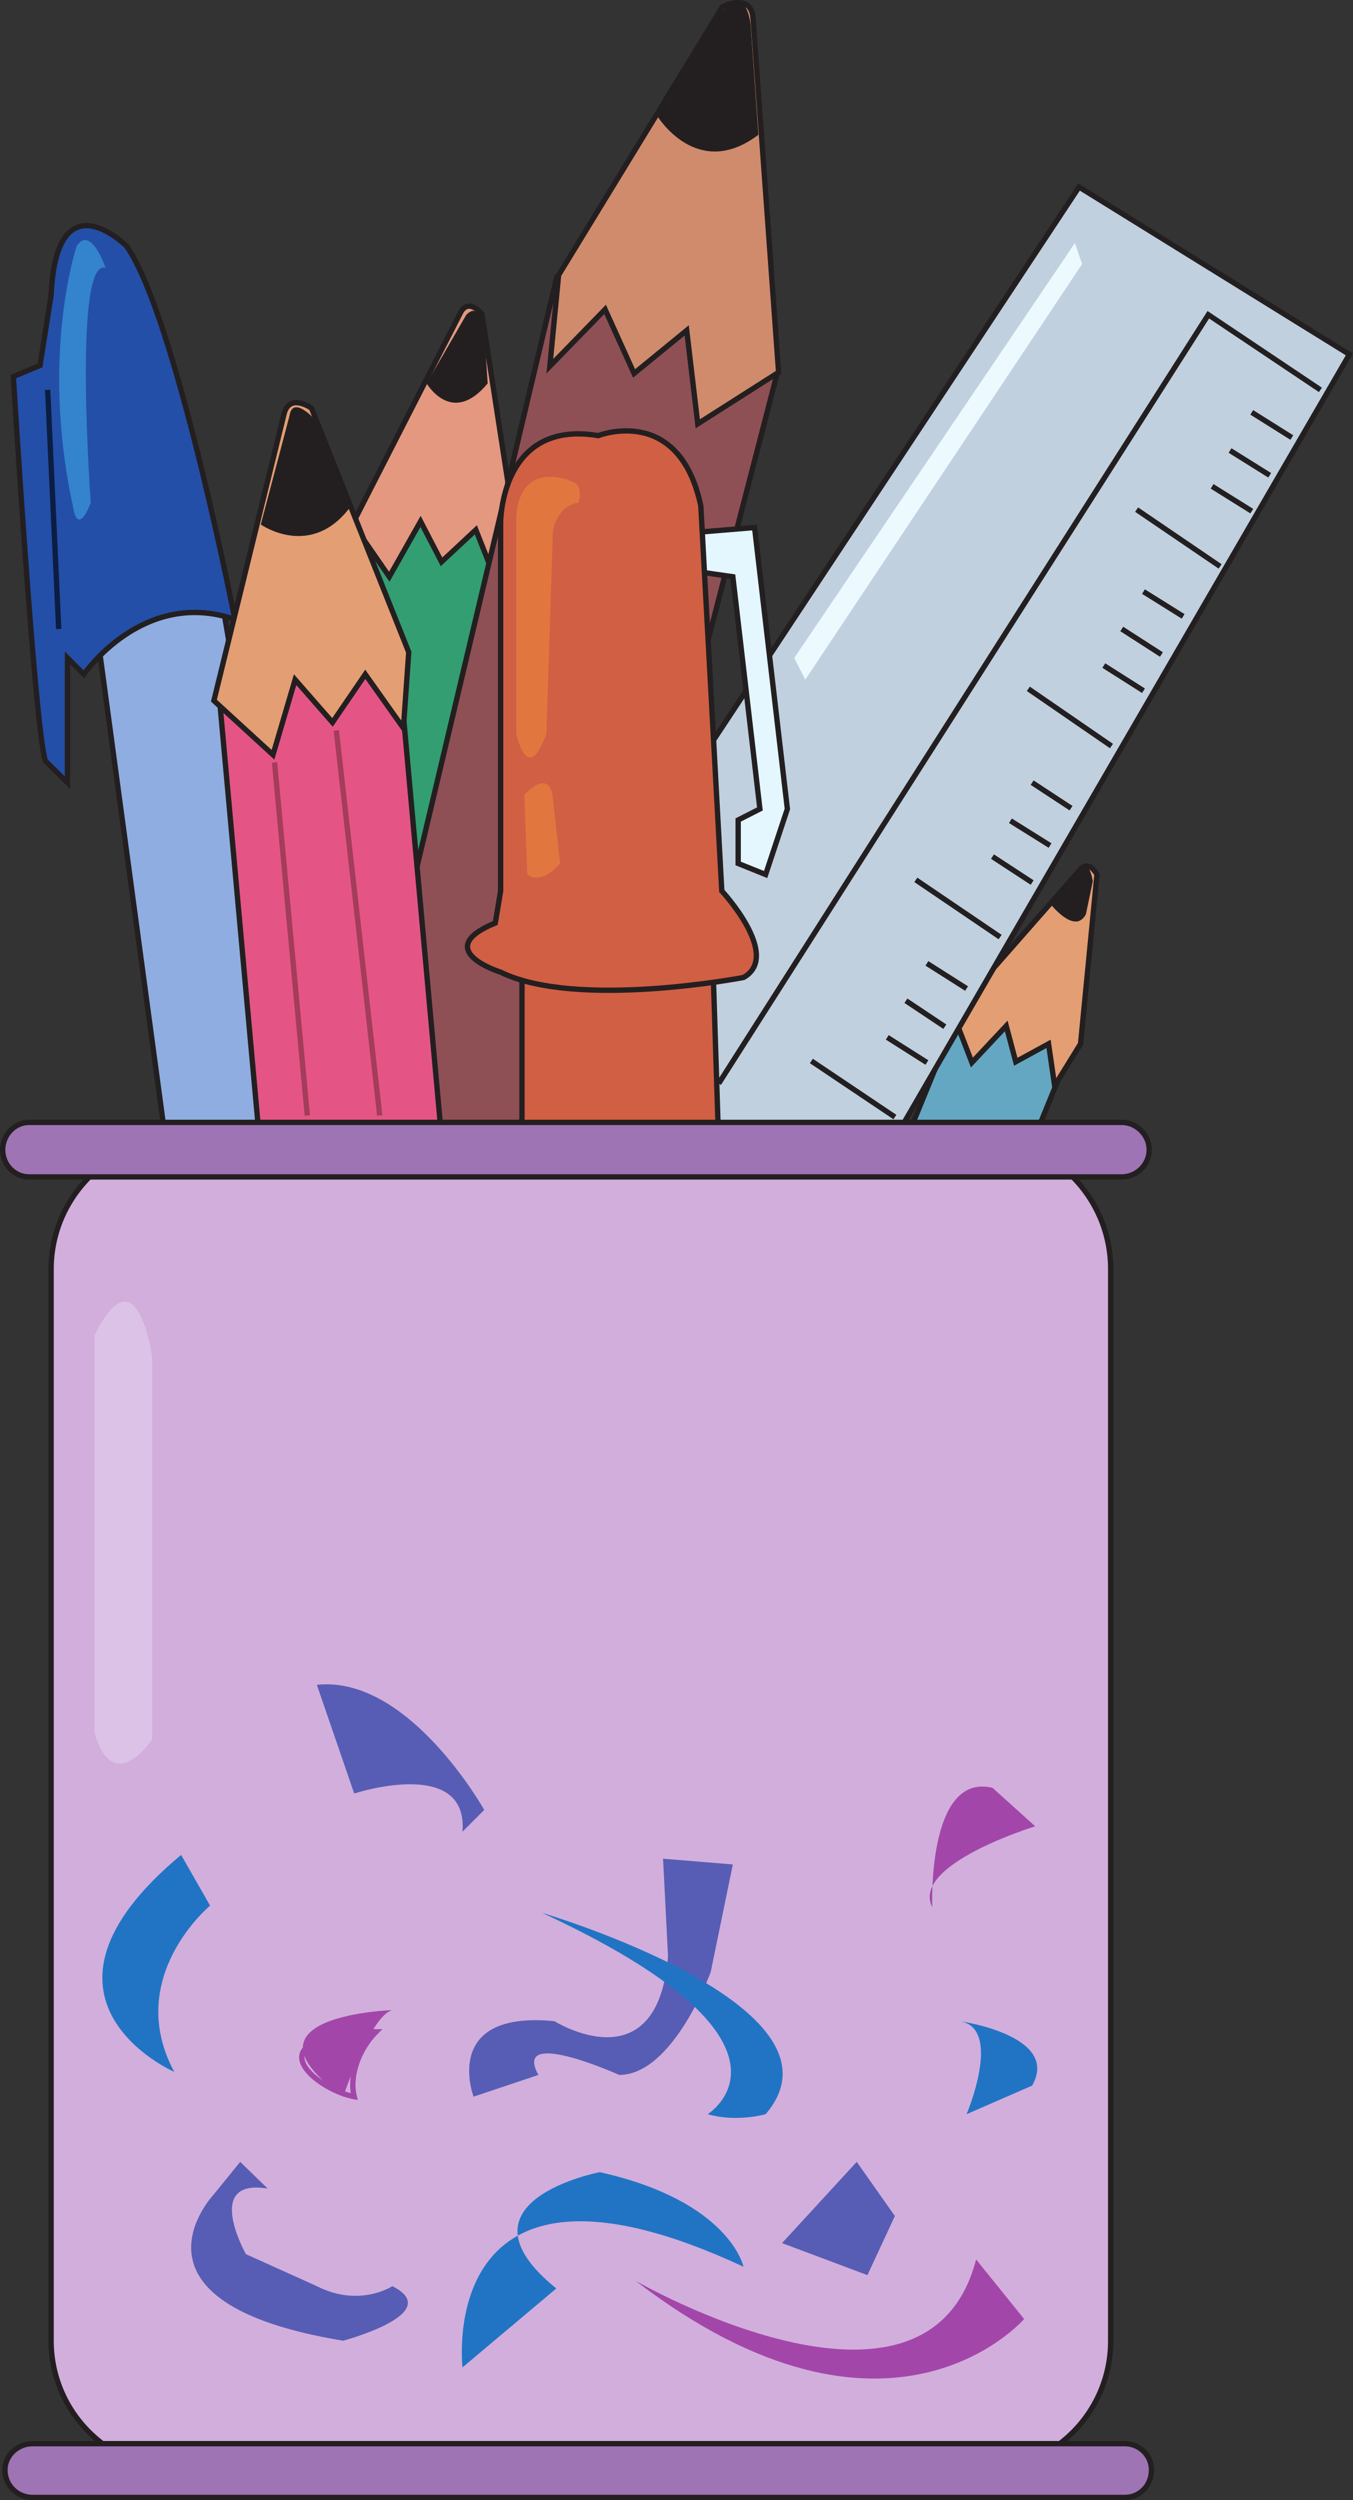
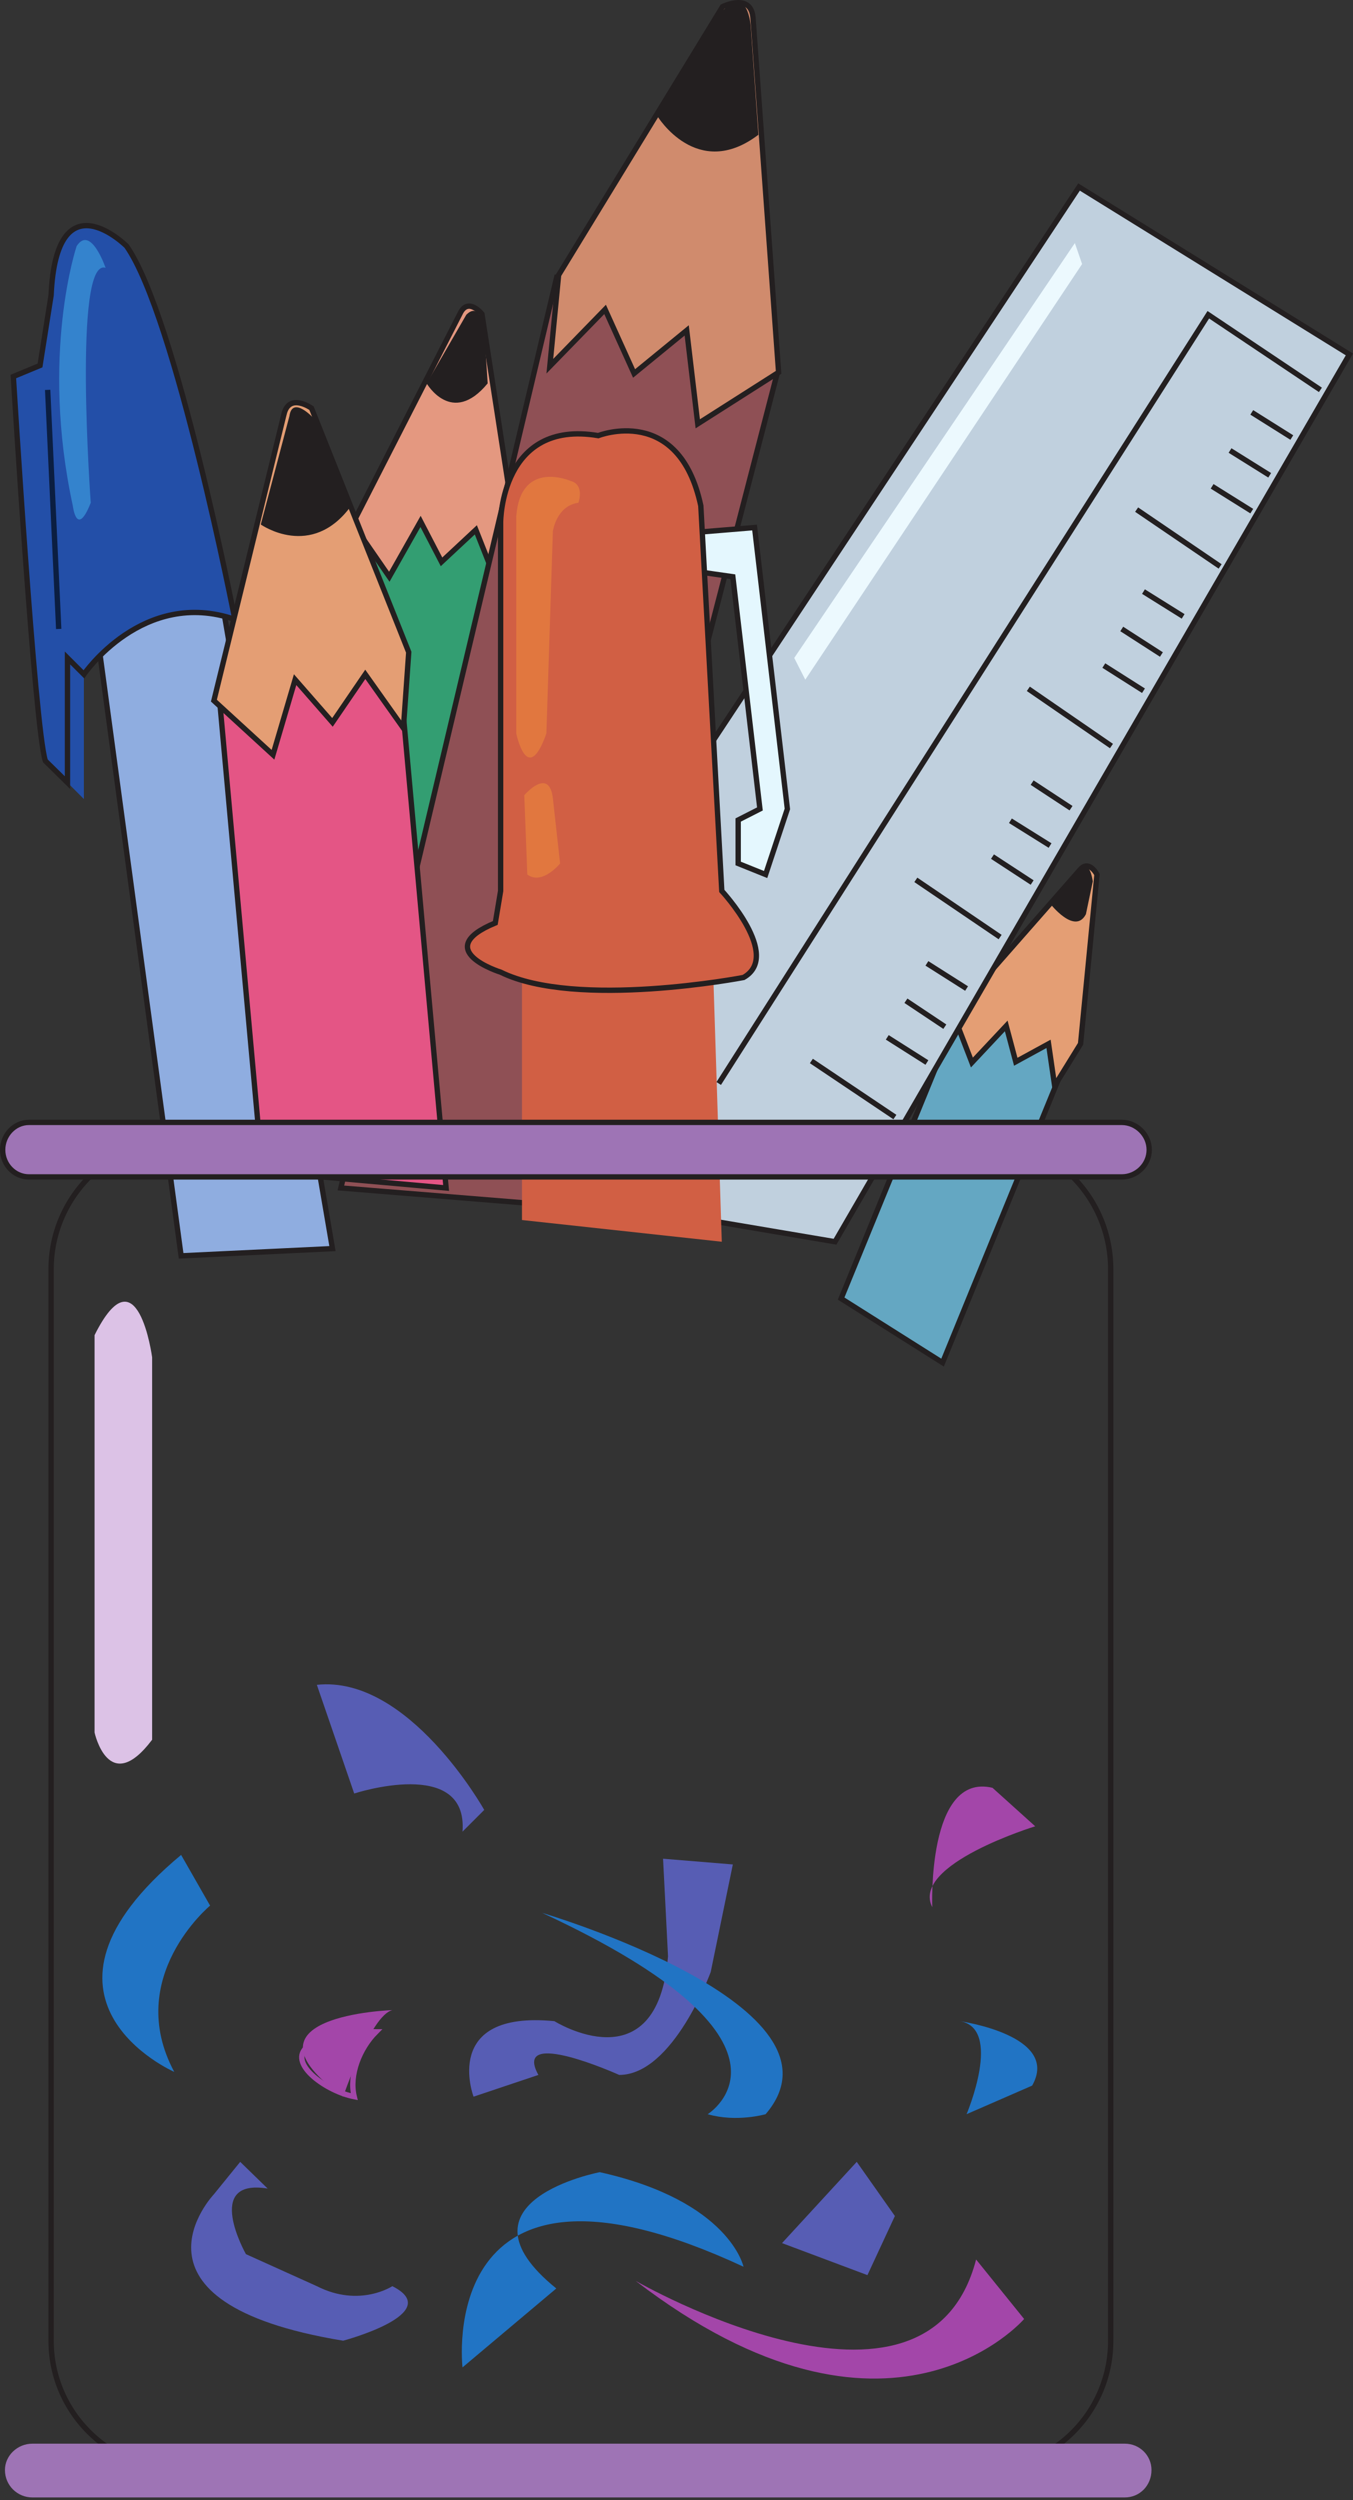
<svg xmlns="http://www.w3.org/2000/svg" width="255.49" height="472.064">
  <rect width="100%" height="100%" fill="#333333" stroke="none" />
  <path fill="#64a7c2" d="m180.934 191.193-22.102 54 19.152 12.093 24.84-60.765-10.297-6.05-11.593.722" />
  <path fill="none" stroke="#231f20" stroke-width="1.008" d="m180.934 191.193-22.102 54 19.152 12.093 24.84-60.765-10.297-6.05zm0 0" />
  <path fill="#e49e74" d="M203.902 164.263 180 191.478l3.527 9.144 6.48-6.91 1.802 6.766 6.191-3.383 1.152 7.922 4.895-7.922 3.098-31.969s-1.512-2.953-3.243-.863" />
  <path fill="none" stroke="#231f20" stroke-width="1.008" d="M203.902 164.263 180 191.478l3.527 9.144 6.48-6.91 1.802 6.766 6.191-3.383 1.152 7.922 4.895-7.922 3.098-31.969s-1.512-2.953-3.243-.863zm0 0" />
  <path fill="#339e72" d="m67.606 98.31-10.008 71.496 26.496 8.715 11.379-80.496-14.188-4.18-13.68 4.465" />
  <path fill="none" stroke="#231f20" stroke-width="1.008" d="m67.606 98.31-10.008 71.496 26.496 8.715 11.379-80.496-14.188-4.18zm0 0" />
  <path fill="#e49880" d="M86.902 59.142 66.598 98.888l6.914 10.008 5.902-10.442 3.961 7.633 6.48-6.047 3.672 9.286 3.528-10.872-6.047-39.168s-2.594-3.238-4.106-.144" />
  <path fill="none" stroke="#231f20" stroke-width="1.008" d="M86.902 59.142 66.598 98.888l6.914 10.008 5.902-10.442 3.961 7.633 6.48-6.047 3.672 9.286 3.528-10.872-6.047-39.168s-2.594-3.238-4.106-.144zm0 0" />
  <path fill="#8f5055" d="m146.809 70.302-40.754 157.395-41.688-3.387 40.75-171.934 24.7 2.52 16.992 15.406" />
  <path fill="none" stroke="#231f20" stroke-width="1.008" d="m146.809 70.302-40.754 157.395-41.688-3.387 40.75-171.934 24.7 2.52zm0 0" />
  <path fill="#8fade0" d="m17.856 115.95 16.343 121.176 28.582-1.367L40.97 107.888l-23.113 8.063" />
  <path fill="none" stroke="#231f20" stroke-width="1.008" d="m17.856 115.95 16.343 121.176 28.582-1.367L40.97 107.888zm0 0" />
-   <path fill="#234fa8" d="M15.84 127.326S27 110.982 44.352 116.958c0 0-11.16-57.238-20.45-70.488 0 0-13.246-13.246-14.253 9.29l-2.09 13.245-5.04 2.09s4.032 66.383 6.047 72.574l4.176 4.106v-23.543l3.098 3.094" />
+   <path fill="#234fa8" d="M15.84 127.326S27 110.982 44.352 116.958c0 0-11.16-57.238-20.45-70.488 0 0-13.246-13.246-14.253 9.29l-2.09 13.245-5.04 2.09s4.032 66.383 6.047 72.574l4.176 4.106l3.098 3.094" />
  <path fill="none" stroke="#231f20" stroke-width="1.008" d="M15.84 127.326S27 110.982 44.352 116.958c0 0-11.16-57.238-20.45-70.488 0 0-13.246-13.246-14.253 9.29l-2.09 13.245-5.04 2.09s4.032 66.383 6.047 72.574l4.176 4.106v-23.543zm0 0" />
  <path fill="#e45585" d="m41.399 131.431 8.136 89.785 34.703 3.094-9.144-101.16-18.36-1.008L41.4 131.43" />
  <path fill="none" stroke="#231f20" stroke-width="1.008" d="m41.399 131.431 8.136 89.785 34.703 3.094-9.144-101.16-18.36-1.008zm0 0" />
  <path fill="#e49e74" d="m53.64 78.15-13.25 54.144 11.16 10.223 4.177-14.184 7.054 8.067 6.196-9.074 7.199 10.152 1.008-14.328-18.36-46.078s-4.175-2.953-5.183 1.078" />
  <path fill="none" stroke="#231f20" stroke-width="1.008" d="m53.64 78.15-13.25 54.144 11.16 10.223 4.177-14.184 7.054 8.067 6.196-9.074 7.199 10.152 1.008-14.328-18.36-46.078s-4.175-2.953-5.183 1.078zm0 0" />
  <path fill="#c0d0de" d="m203.758 35.31-77.613 117.434-5.04 75.527 36.575 6.191L254.809 66.92l-51.051-31.61" />
  <path fill="none" stroke="#231f20" stroke-width="1.008" d="m203.758 35.31-77.613 117.434-5.04 75.527 36.575 6.191L254.809 66.92zm0 0" />
  <path fill="#e4f7fe" d="m130.246 100.615 12.242-1.008 6.192 53.137-4.106 12.382-5.183-2.086v-8.21l4.105-2.086-5.113-43.848-7.055-1.008-1.082-7.273" />
  <path fill="none" stroke="#231f20" stroke-width="1.008" d="m130.246 100.615 12.242-1.008 6.192 53.137-4.106 12.382-5.183-2.086v-8.21l4.105-2.086-5.113-43.848-7.055-1.008zm0 0" />
  <path fill="#d15f44" d="M98.566 173.263v57.098l37.731 4.101-2.09-65.375-35.64 4.176" />
-   <path fill="none" stroke="#231f20" stroke-width="1.008" d="M98.566 173.263v57.098l37.731 4.101-2.09-65.375zm0 0" />
  <path fill="#d15f44" d="M94.535 168.224V98.599s0-19.441 18.434-16.344c0 0 15.262-6.047 19.367 13.246l3.961 72.723s11.375 12.238 4.102 16.344c0 0-31.536 6.047-45.864-1.008 0 0-13.39-4.176-1.008-9.29l1.008-6.046" />
  <path fill="none" stroke="#231f20" stroke-width="1.008" d="M94.535 168.224V98.599s0-19.441 18.434-16.344c0 0 15.262-6.047 19.367 13.246l3.961 72.723s11.375 12.238 4.102 16.344c0 0-31.536 6.047-45.864-1.008 0 0-13.39-4.176-1.008-9.29zm0 0" />
-   <path fill="#d2aedc" d="M185.328 466.376a24.338 24.338 0 0 0 24.406-24.41v-202.32c0-13.535-10.87-24.621-24.406-24.621H34.2c-13.535 0-24.55 11.086-24.55 24.62v202.321c0 13.535 11.015 24.41 24.55 24.41h151.13" />
  <path fill="none" stroke="#231f20" stroke-width="1.008" d="M185.328 466.376a24.338 24.338 0 0 0 24.406-24.41v-202.32c0-13.535-10.87-24.621-24.406-24.621H34.2c-13.535 0-24.55 11.086-24.55 24.62v202.321c0 13.535 11.015 24.41 24.55 24.41zm0 0" />
  <path fill="#9e74b5" d="M211.824 222.224c2.809 0 5.184-2.305 5.184-5.113 0-2.809-2.375-5.184-5.184-5.184H5.473c-2.739 0-4.969 2.375-4.969 5.184 0 2.808 2.23 5.113 4.969 5.113h206.351" />
  <path fill="none" stroke="#231f20" stroke-width="1.008" d="M211.824 222.224c2.809 0 5.184-2.305 5.184-5.113 0-2.809-2.375-5.184-5.184-5.184H5.473c-2.739 0-4.969 2.375-4.969 5.184 0 2.808 2.23 5.113 4.969 5.113zm0 0" />
  <path fill="#9e74b5" d="M212.399 471.56c2.808 0 5.039-2.234 5.039-5.184 0-2.738-2.23-4.968-5.04-4.968H6.119c-2.805 0-5.184 2.23-5.184 4.968 0 2.95 2.379 5.184 5.183 5.184H212.4" />
-   <path fill="none" stroke="#231f20" stroke-width="1.008" d="M212.399 471.56c2.808 0 5.039-2.234 5.039-5.184 0-2.738-2.23-4.968-5.04-4.968H6.119c-2.805 0-5.184 2.23-5.184 4.968 0 2.95 2.379 5.184 5.183 5.184zm0 0" />
  <path fill="#d08b6d" d="m142.2 3.486 4.824 66.816-15.266 9.723-2.086-17.64-9.938 8.132-5.472-12.094-10.438 10.727 1.657-17.207 30.957-50.688s5.472-2.734 5.761 2.23" />
  <path fill="none" stroke="#231f20" stroke-width="1.008" d="m142.2 3.486 4.824 66.816-15.266 9.723-2.086-17.64-9.938 8.132-5.472-12.094-10.438 10.727 1.657-17.207 30.957-50.688s5.472-2.734 5.761 2.23zm0 0" />
  <path fill="#231f20" d="m54.649 78.583-5.403 20.45s9.578 6.765 17.067-3.532l-6.914-16.343s-4.176-4.68-4.75-.575m33.406-19.152-7.489 12.96s4.754 8.208 11.52 0l-.648-10.151s-.72-5.473-3.383-2.809m115.703 104.977-5.473 6.191s4.684 6.047 6.77 2.016l1.297-6.192s-.578-4.68-2.594-2.015M136.297 2.193l-12.168 19.726s7.488 12.313 19.078 3.528l-1.441-20.45s-.575-8.277-5.469-2.804" />
  <path fill="none" stroke="#231f20" stroke-width="1.008" d="M249.336 73.615 228.168 59.43l-92.45 145.152M236.375 77.865l7.559 4.75m-11.664 2.449 7.488 4.68m-10.871 2.086 7.488 4.68m-21.742-.286 15.766 10.727m-14.473 4.753 7.488 4.68m-11.59 2.376 7.489 4.823m-10.875 2.087 7.488 4.753m-21.742-.359 15.695 10.8m-14.977 6.911 7.344 4.824m-11.446 2.375 7.485 4.68m-10.871 2.09 7.488 4.894m-21.961-.504 15.915 10.8m-13.825 4.97 7.489 4.75m-11.45 2.304 7.344 4.899m-10.871 2.015 7.488 4.75m-21.816-.289 15.77 10.586" />
  <path fill="none" stroke="#0b1e41" stroke-width="1.008" d="m9 73.615 2.086 45.144" />
-   <path fill="none" stroke="#a43c5b" stroke-width="1.008" d="m51.84 143.958 6.191 66.672m5.473-72.719 8.207 72.72" />
  <path fill="#3483cd" d="M19.941 50.576s-2.804-8.207-5.468-4.106c0 0-6.914 20.45-.723 49.031 0 0 .723 6.196 3.387-.574 0 0-3.387-46.367 2.804-44.351" />
  <path fill="#e1773f" d="M107.781 90.822s-9.504-4.176-10.293 6.695v40.969s2.086 10.222 5.688 0l1.223-38.16s.648-4.825 4.824-5.399c0 0 1.222-3.387-1.442-4.105M99 150.15s4.68-5.473 5.399.578l1.367 12.312s-3.383 4.176-6.192 2.086L99 150.15" />
  <path fill="#ecf9fe" d="m202.969 45.896-52.992 78.336 2.086 4.101 52.273-78.476-1.367-3.961" />
  <path fill="#575db4" d="M89.422 395.888s-6.191-16.344 15.266-14.258c0 0 19.441 12.168 21.457-12.238l-.938-18.434 13.176 1.082-4.176 20.301s-7.055 19.442-17.281 19.442c0 0-20.3-9.145-15.262 0l-12.242 4.105m-22.535-57.242s21.527-7.055 20.449 7.2l4.102-4.102s-14.254-25.489-31.606-23.618l7.055 20.52m80.785 84.89 16.129 6.047 5.183-11.16-7.203-10.226-14.109 15.34M40.39 414.318s-19.44 20.449 24.41 27.648c0 0 19.438-5.183 9.286-10.297 0 0-6.191 4.106-14.254 0l-13.394-6.047s-8.133-14.398 4.105-12.382l-5.184-5.043-4.968 6.12" />
  <path fill="none" stroke="#a346a9" stroke-width="1.008" d="M66.887 395.888c-5.184-1.008-12.238-6.05-9.145-9.144 2.09-4.106 8.137-3.098 13.25-3.098-3.097 3.098-5.113 8.137-4.105 12.242zm0 0" />
  <path fill="#a346a9" d="M74.086 379.544s-30.742 1.008-9.285 16.344c0 0 5.183-15.336 9.285-16.344m45.938 51.117s55.007 31.754 64.296-4.03l9.07 11.234s-25.413 29.59-73.366-7.204m56.016-70.558s-1.009-25.488 11.374-22.535l8.067 7.27s-23.547 7.202-19.442 15.265" />
  <path fill="#2174c4" d="M102.383 361.185s59.687 17.637 42.191 38.012c0 0-5.468 1.586-10.941 0 0 0 21.672-13.461-31.25-38.012m-69.481 30.023S1.512 377.454 34.2 350.24l5.473 9.574s-16.344 13.539-6.77 31.394m54.433 55.797s-5.402-46.222 53.063-19.008c0 0-2.59-12.382-27.145-17.855 0 0-28.582 5.473-8.207 21.96l-17.711 14.903m93.887-65.375s19.082 2.664 13.68 12.168l-12.383 5.399s6.91-16.27-1.297-17.567" />
  <path fill="#dcc2e6" d="M17.856 252.103v75.023s2.664 12.243 10.87 1.368v-72.215s-2.734-20.52-10.87-4.176" />
</svg>